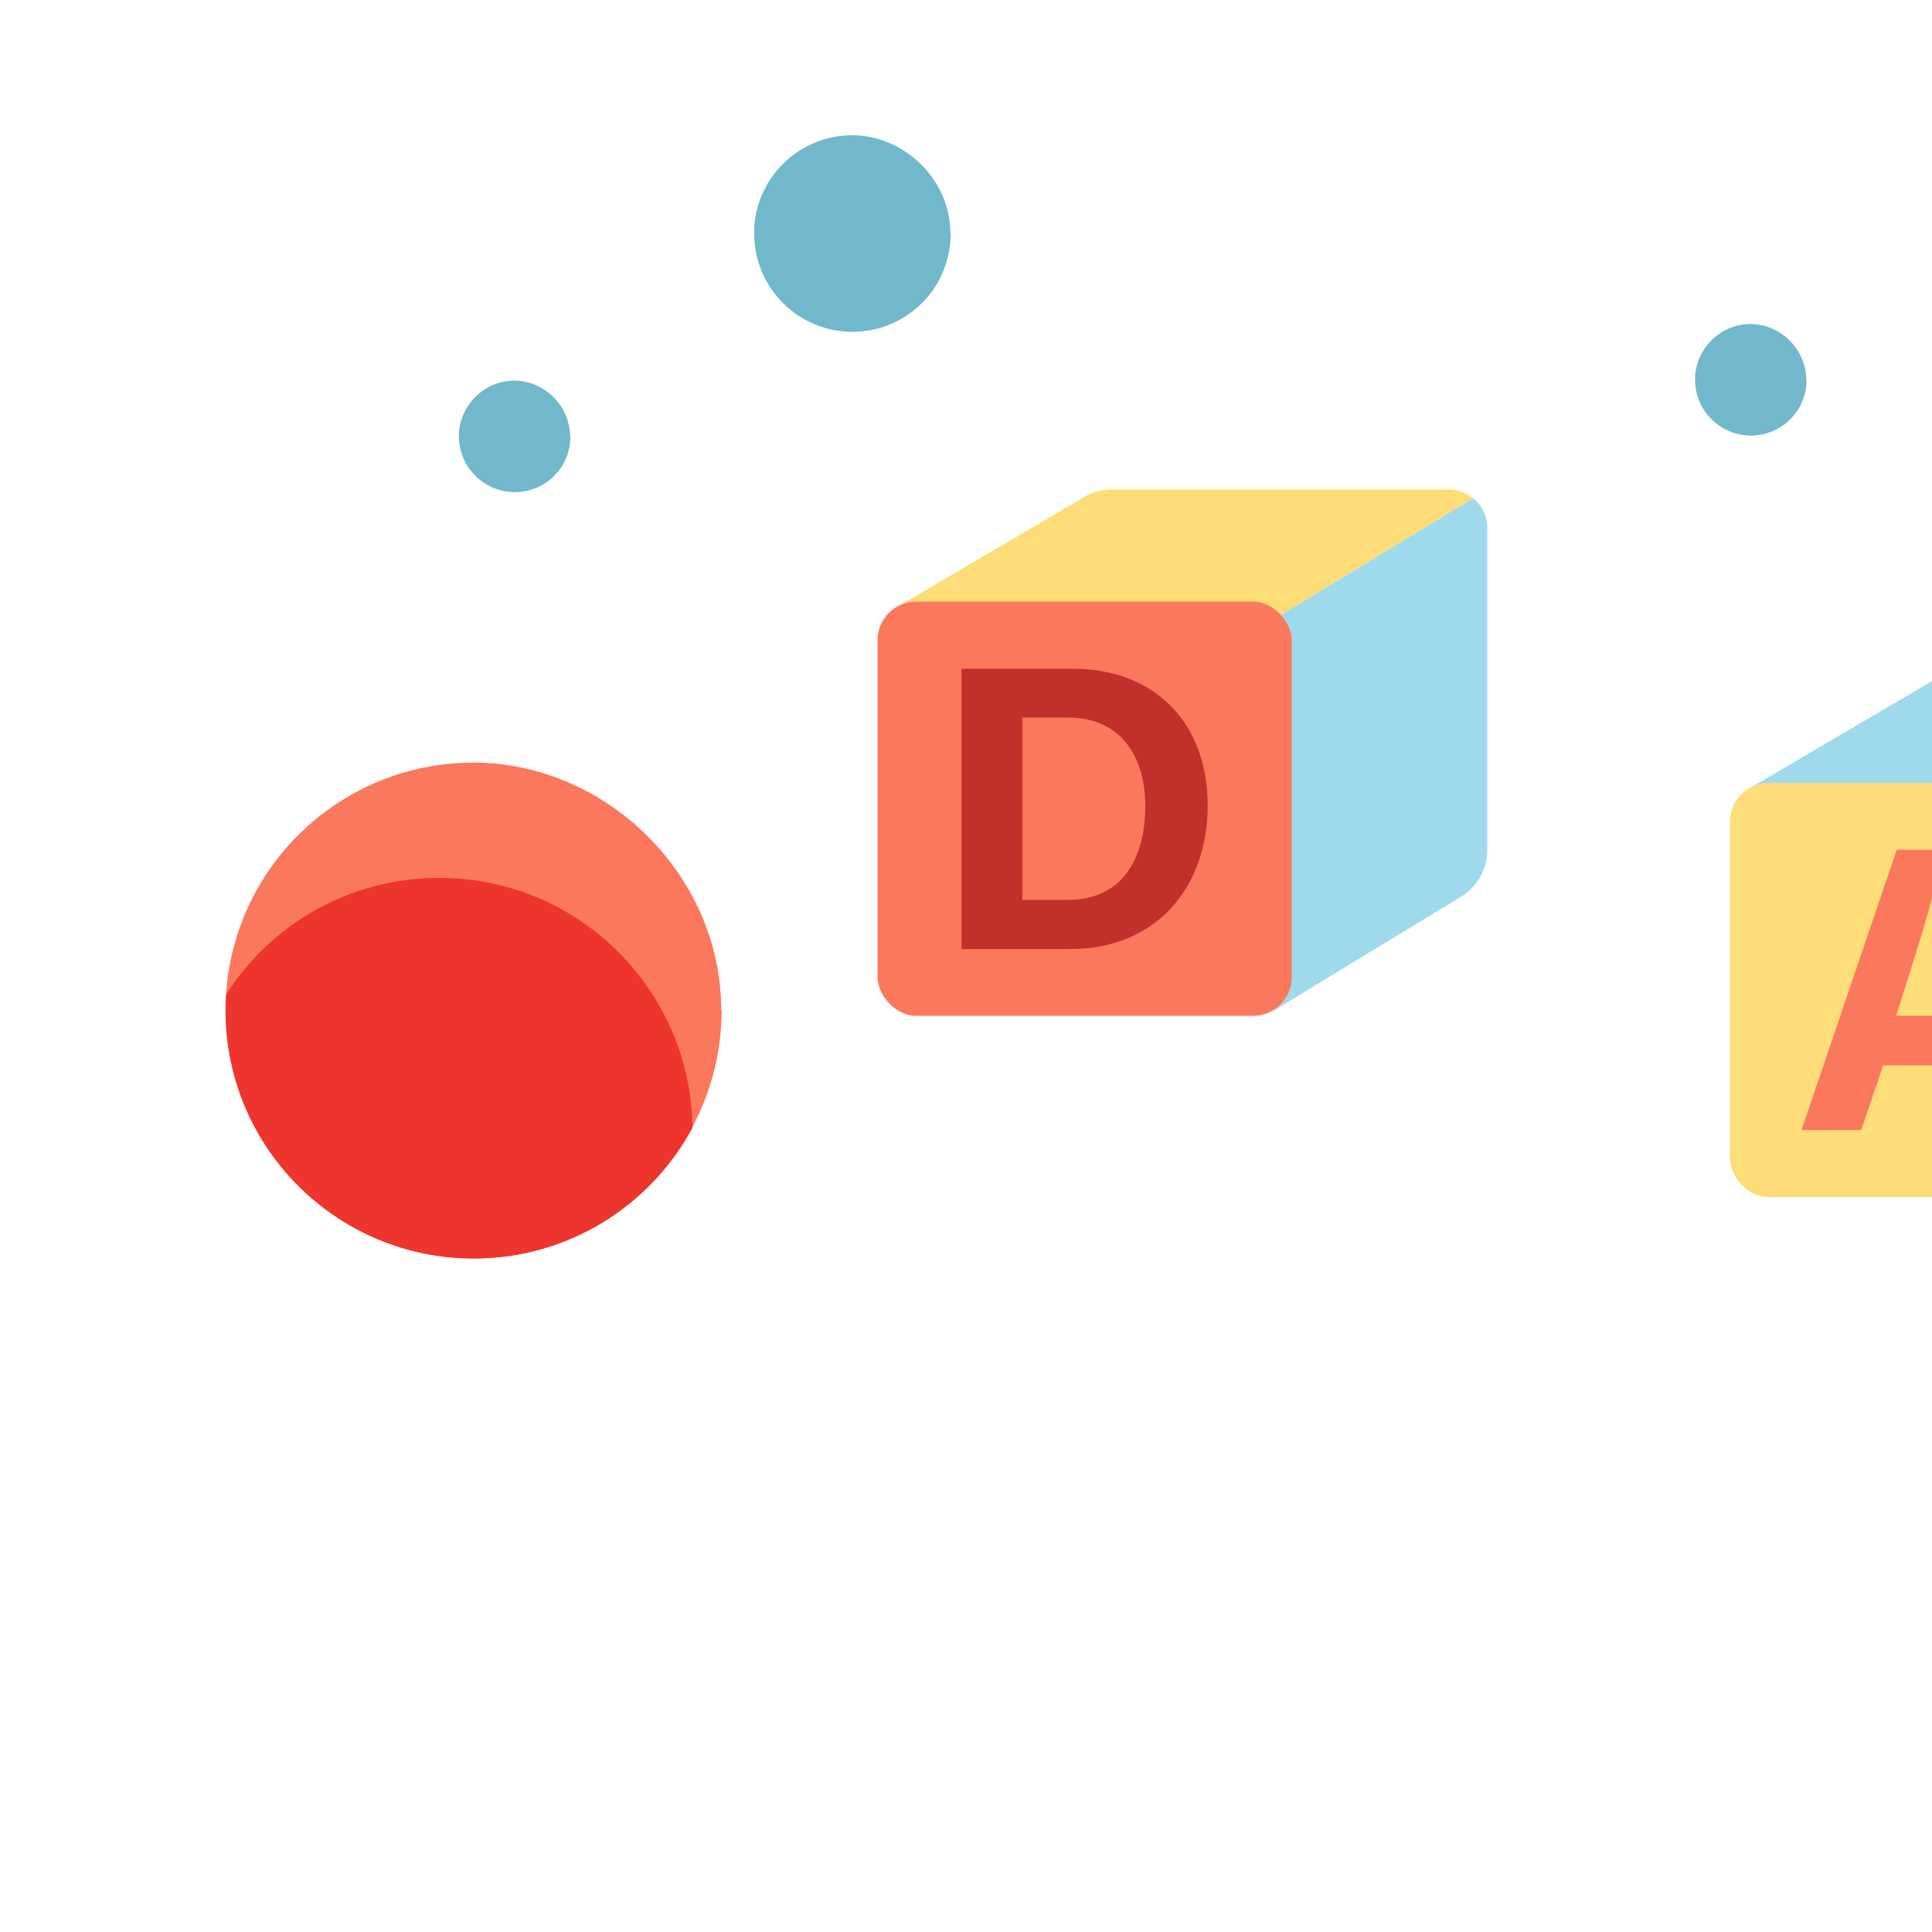
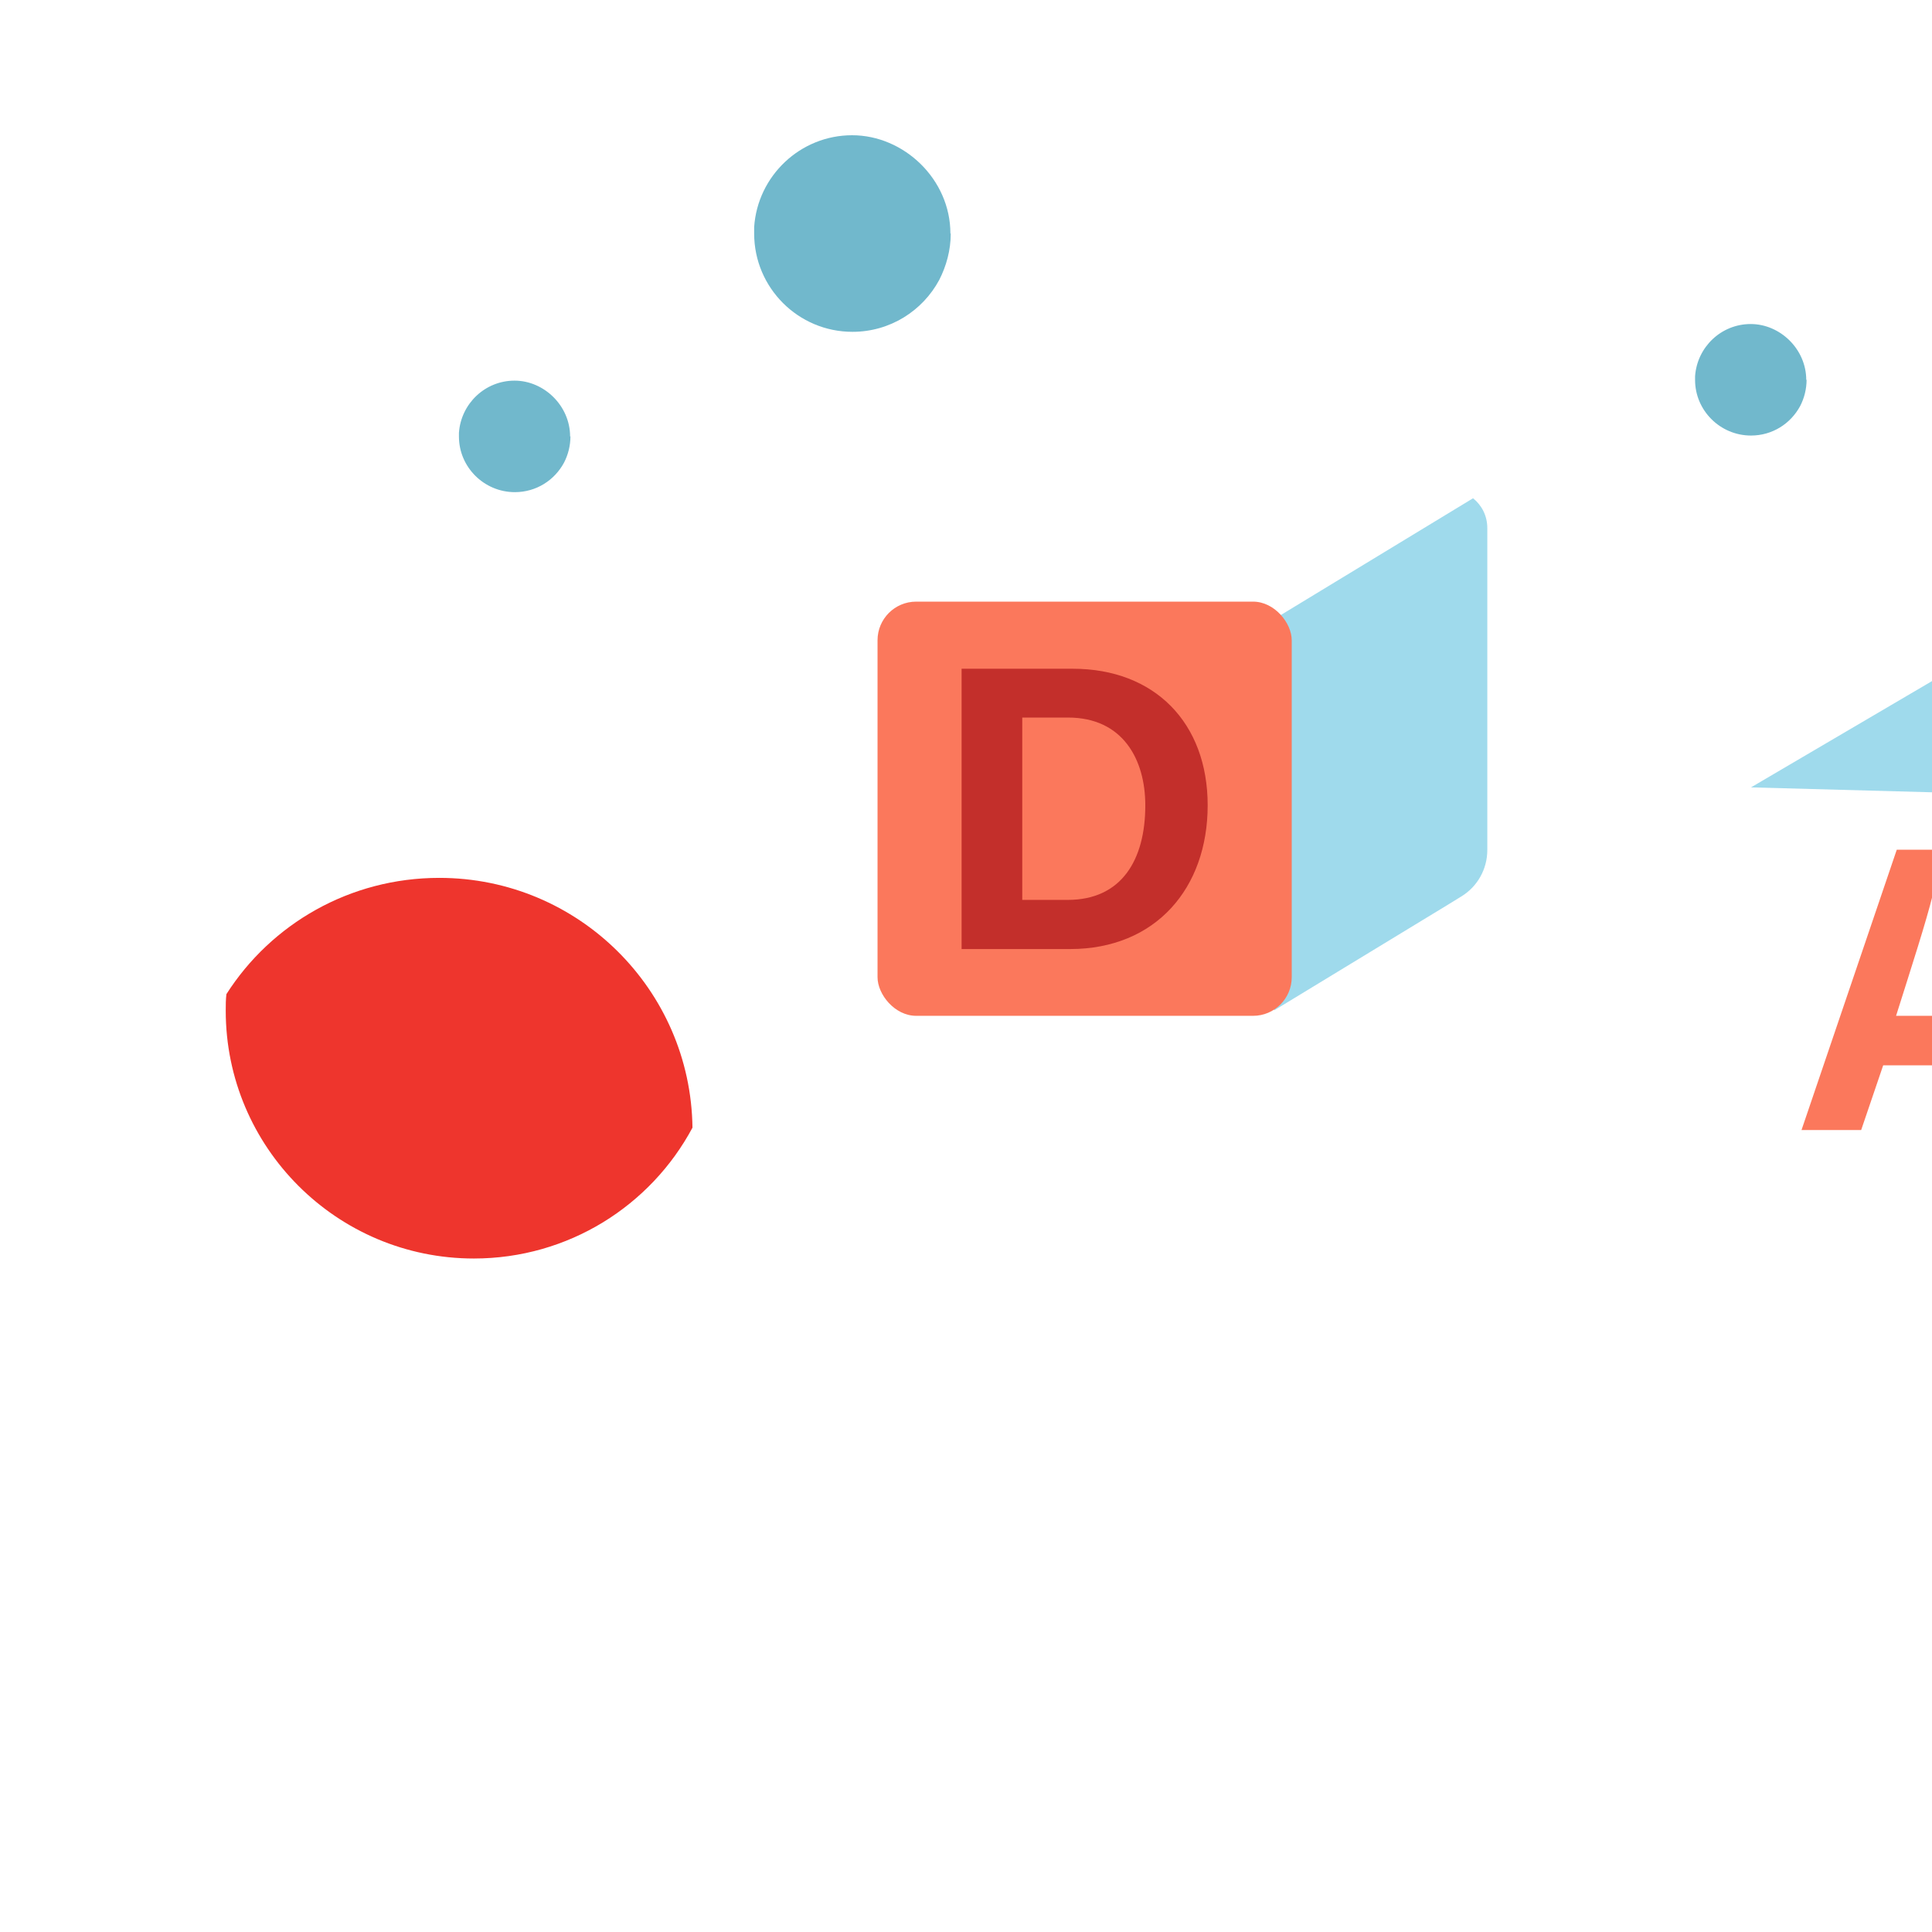
<svg xmlns="http://www.w3.org/2000/svg" id="Vrstva_1" viewBox="0 0 57 57">
  <defs>
    <style>.cls-1{fill:#fb785c;}.cls-1,.cls-2,.cls-3,.cls-4,.cls-5,.cls-6{stroke-width:0px;}.cls-2{fill:#71b8cc;}.cls-3{fill:#c32f2b;}.cls-4{fill:#9fdaec;}.cls-5{fill:#fedc78;}.cls-6{fill:#ee352d;}</style>
  </defs>
  <path class="cls-4" d="m68.61,20.05l-5.73,3.48-6.07-.16-5.15-.14,5.45-3.2c.19-.12.4-.2.61-.22.07-.01.15-.02.23-.02h9.94c.27,0,.52.1.72.26Z" />
-   <rect class="cls-5" x="51.04" y="23.1" width="12.22" height="12.22" rx="1.14" ry="1.14" />
  <path class="cls-1" d="m55.56,31.43l-.65,1.91h-1.76l2.81-8.27h2.25l2.93,8.27h-1.88l-.68-1.91h-3.02Zm2.64-1.46c-.59-1.75-.96-2.86-1.16-3.6h-.01c-.2.82-.62,2.11-1.09,3.6h2.26Z" />
-   <path class="cls-5" d="m43.46,14.7l-5.73,3.48-6.07-.16-5.15-.14,5.45-3.2c.19-.12.4-.2.61-.22.07-.01.15-.02.23-.02h9.94c.27,0,.52.1.72.26Z" />
  <path class="cls-4" d="m43.88,15.58v9.5c0,.56-.29,1.08-.77,1.37l-.34.21-5.18,3.15.04-3.15.1-8.48,5.73-3.48c.26.21.42.52.42.88Z" />
  <rect class="cls-1" x="25.89" y="17.75" width="12.22" height="12.22" rx="1.14" ry="1.14" />
  <path class="cls-3" d="m28.37,19.73h3.28c2.41,0,3.98,1.59,3.98,4.03s-1.53,4.24-4.06,4.24h-3.2v-8.27Zm1.79,6.82h1.34c1.59,0,2.29-1.18,2.29-2.79,0-1.35-.66-2.59-2.28-2.59h-1.35v5.38Z" />
-   <path class="cls-1" d="m21.29,29.81c0,1.25-.32,2.42-.87,3.46-1.23,2.3-3.66,3.86-6.45,3.86-4.04,0-7.32-3.28-7.32-7.31,0-.17,0-.33.02-.49.25-3.82,3.42-6.83,7.3-6.83s7.31,3.28,7.31,7.32Z" />
  <path class="cls-2" d="m28.05,6.89c0,.49-.13.96-.34,1.37-.49.91-1.45,1.53-2.56,1.53-1.6,0-2.9-1.3-2.9-2.9,0-.07,0-.13,0-.19.1-1.51,1.36-2.71,2.89-2.71s2.9,1.3,2.9,2.9Z" />
  <path class="cls-2" d="m53.3,11.2c0,.28-.07.55-.19.78-.28.52-.82.87-1.45.87-.91,0-1.65-.74-1.65-1.64,0-.04,0-.07,0-.11.06-.86.77-1.54,1.64-1.54s1.64.74,1.64,1.65Z" />
  <path class="cls-2" d="m16.83,12.87c0,.28-.07.55-.19.78-.28.52-.82.87-1.45.87-.91,0-1.65-.74-1.65-1.64,0-.04,0-.07,0-.11.06-.86.77-1.54,1.64-1.54s1.64.74,1.64,1.65Z" />
  <path class="cls-6" d="m20.43,33.27c-1.23,2.3-3.66,3.86-6.45,3.86-4.04,0-7.32-3.28-7.32-7.31,0-.17,0-.33.02-.49,1.32-2.07,3.64-3.43,6.28-3.43,4.1,0,7.42,3.3,7.47,7.37Z" />
</svg>